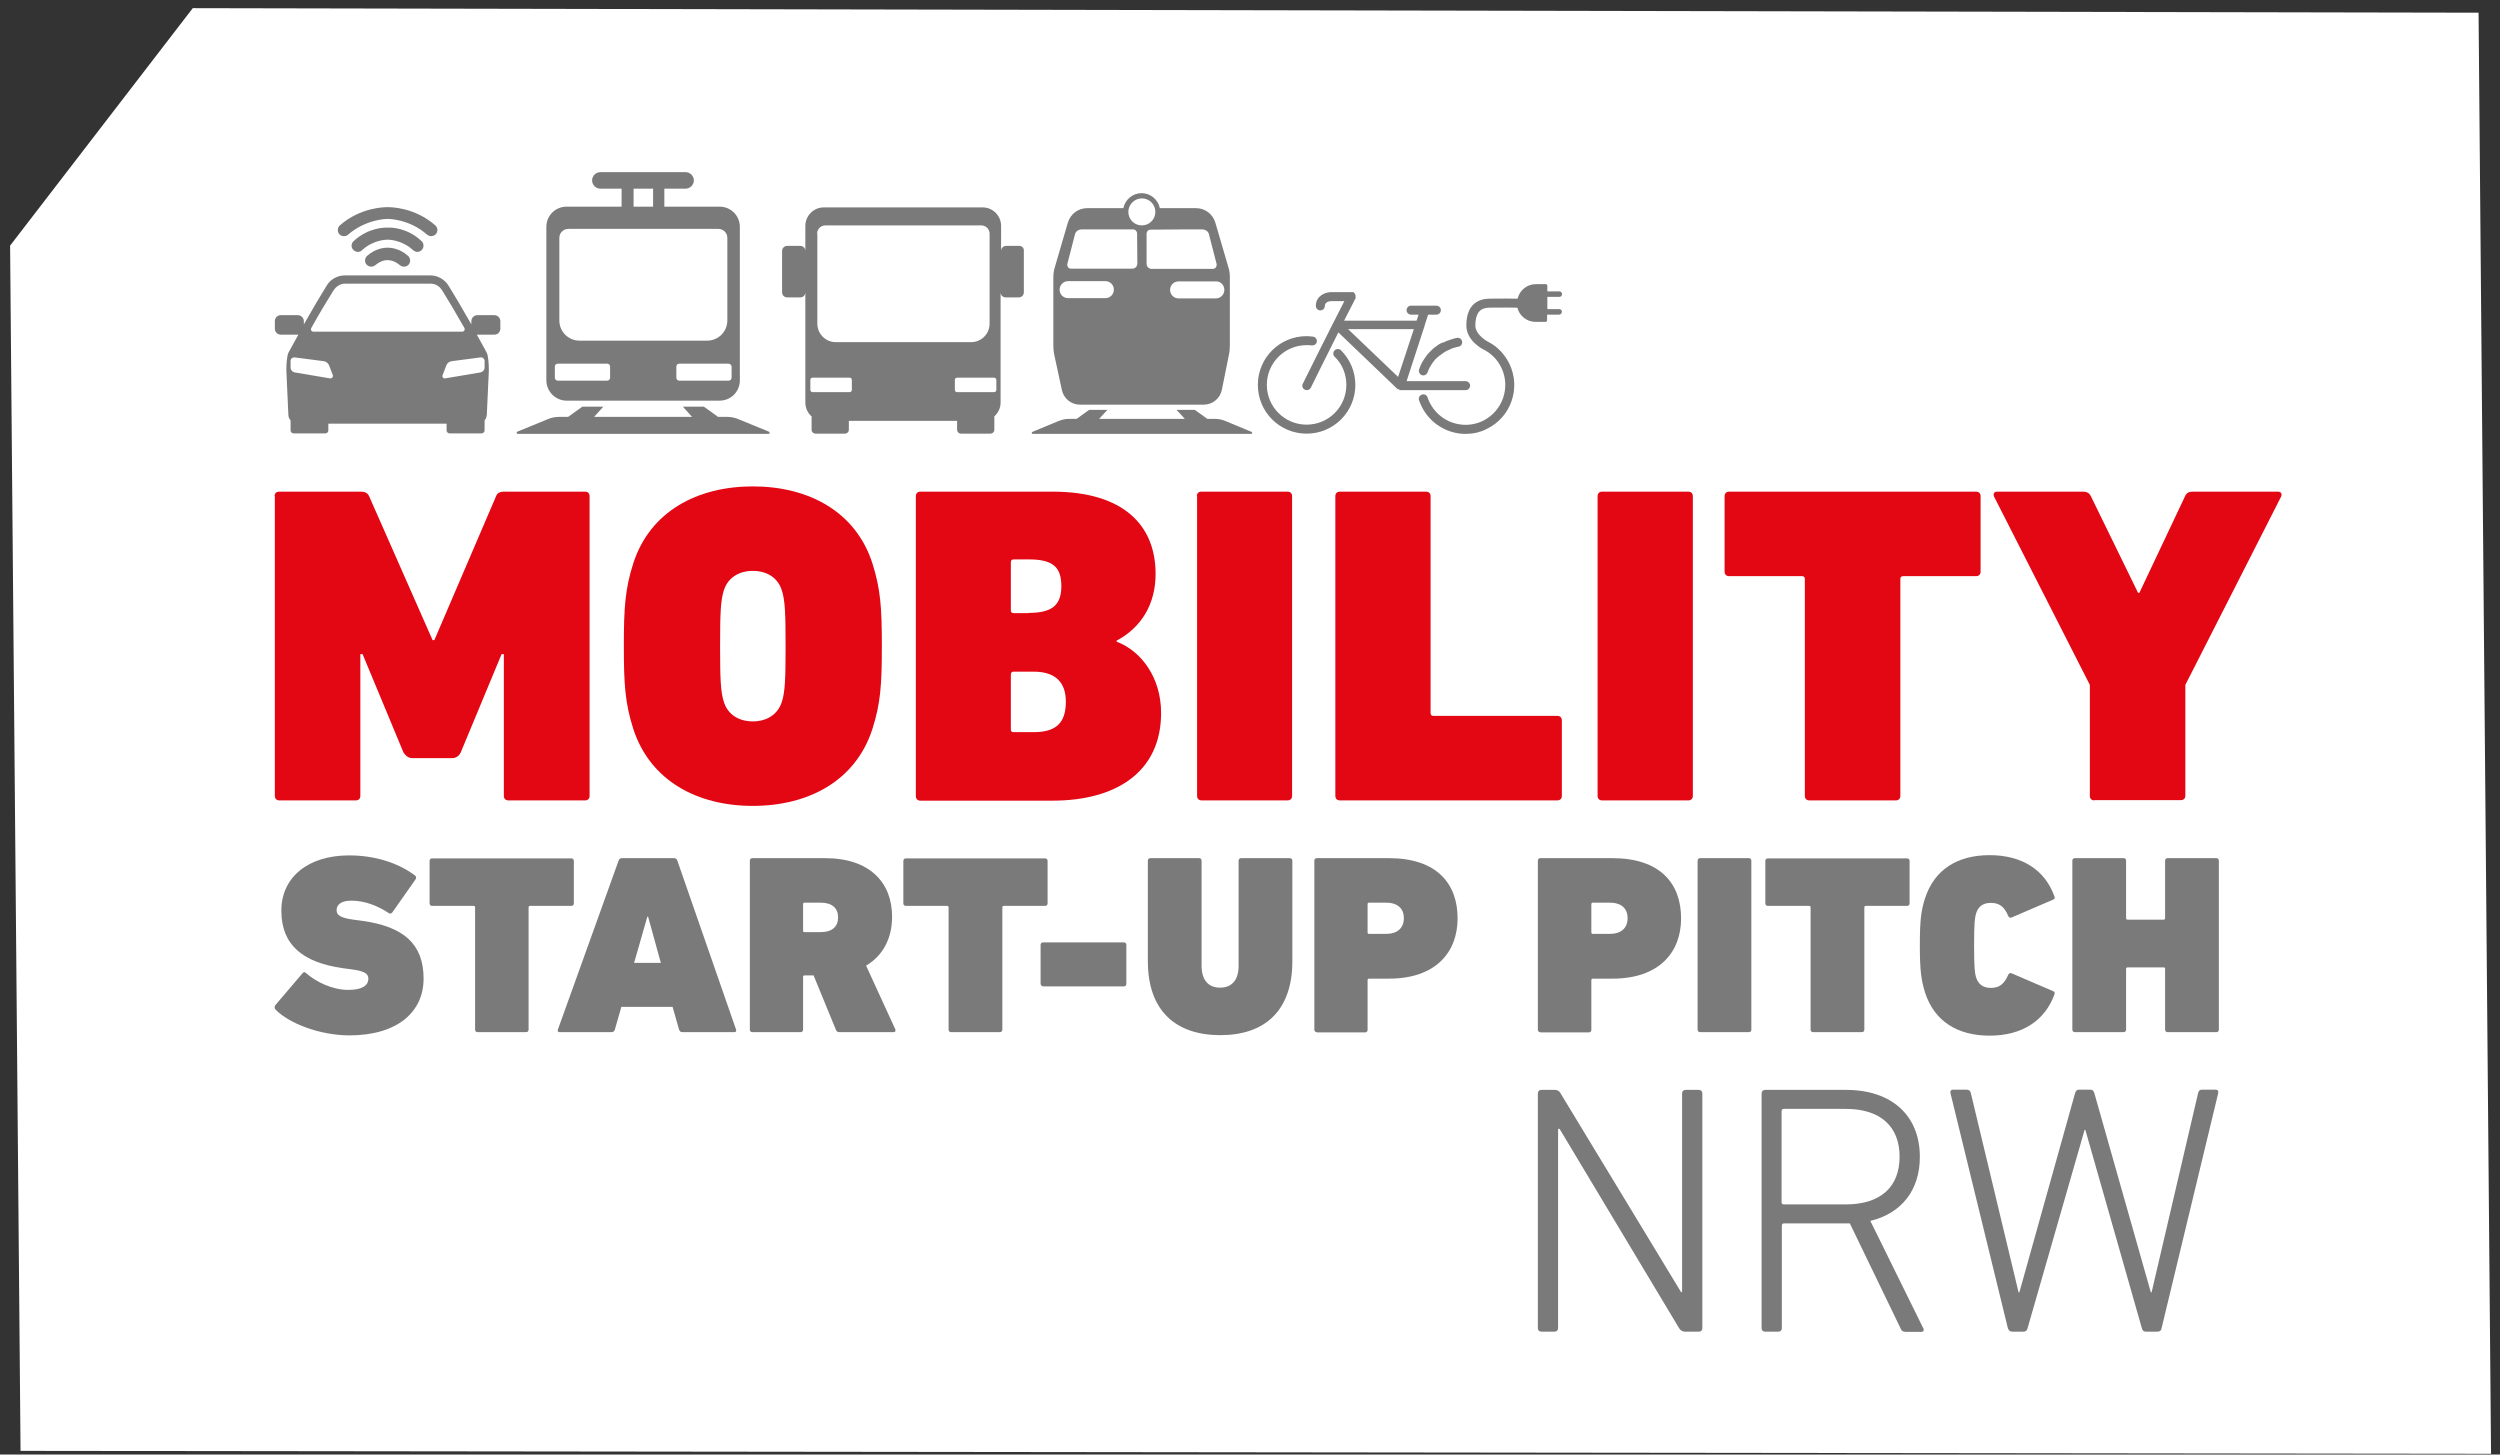
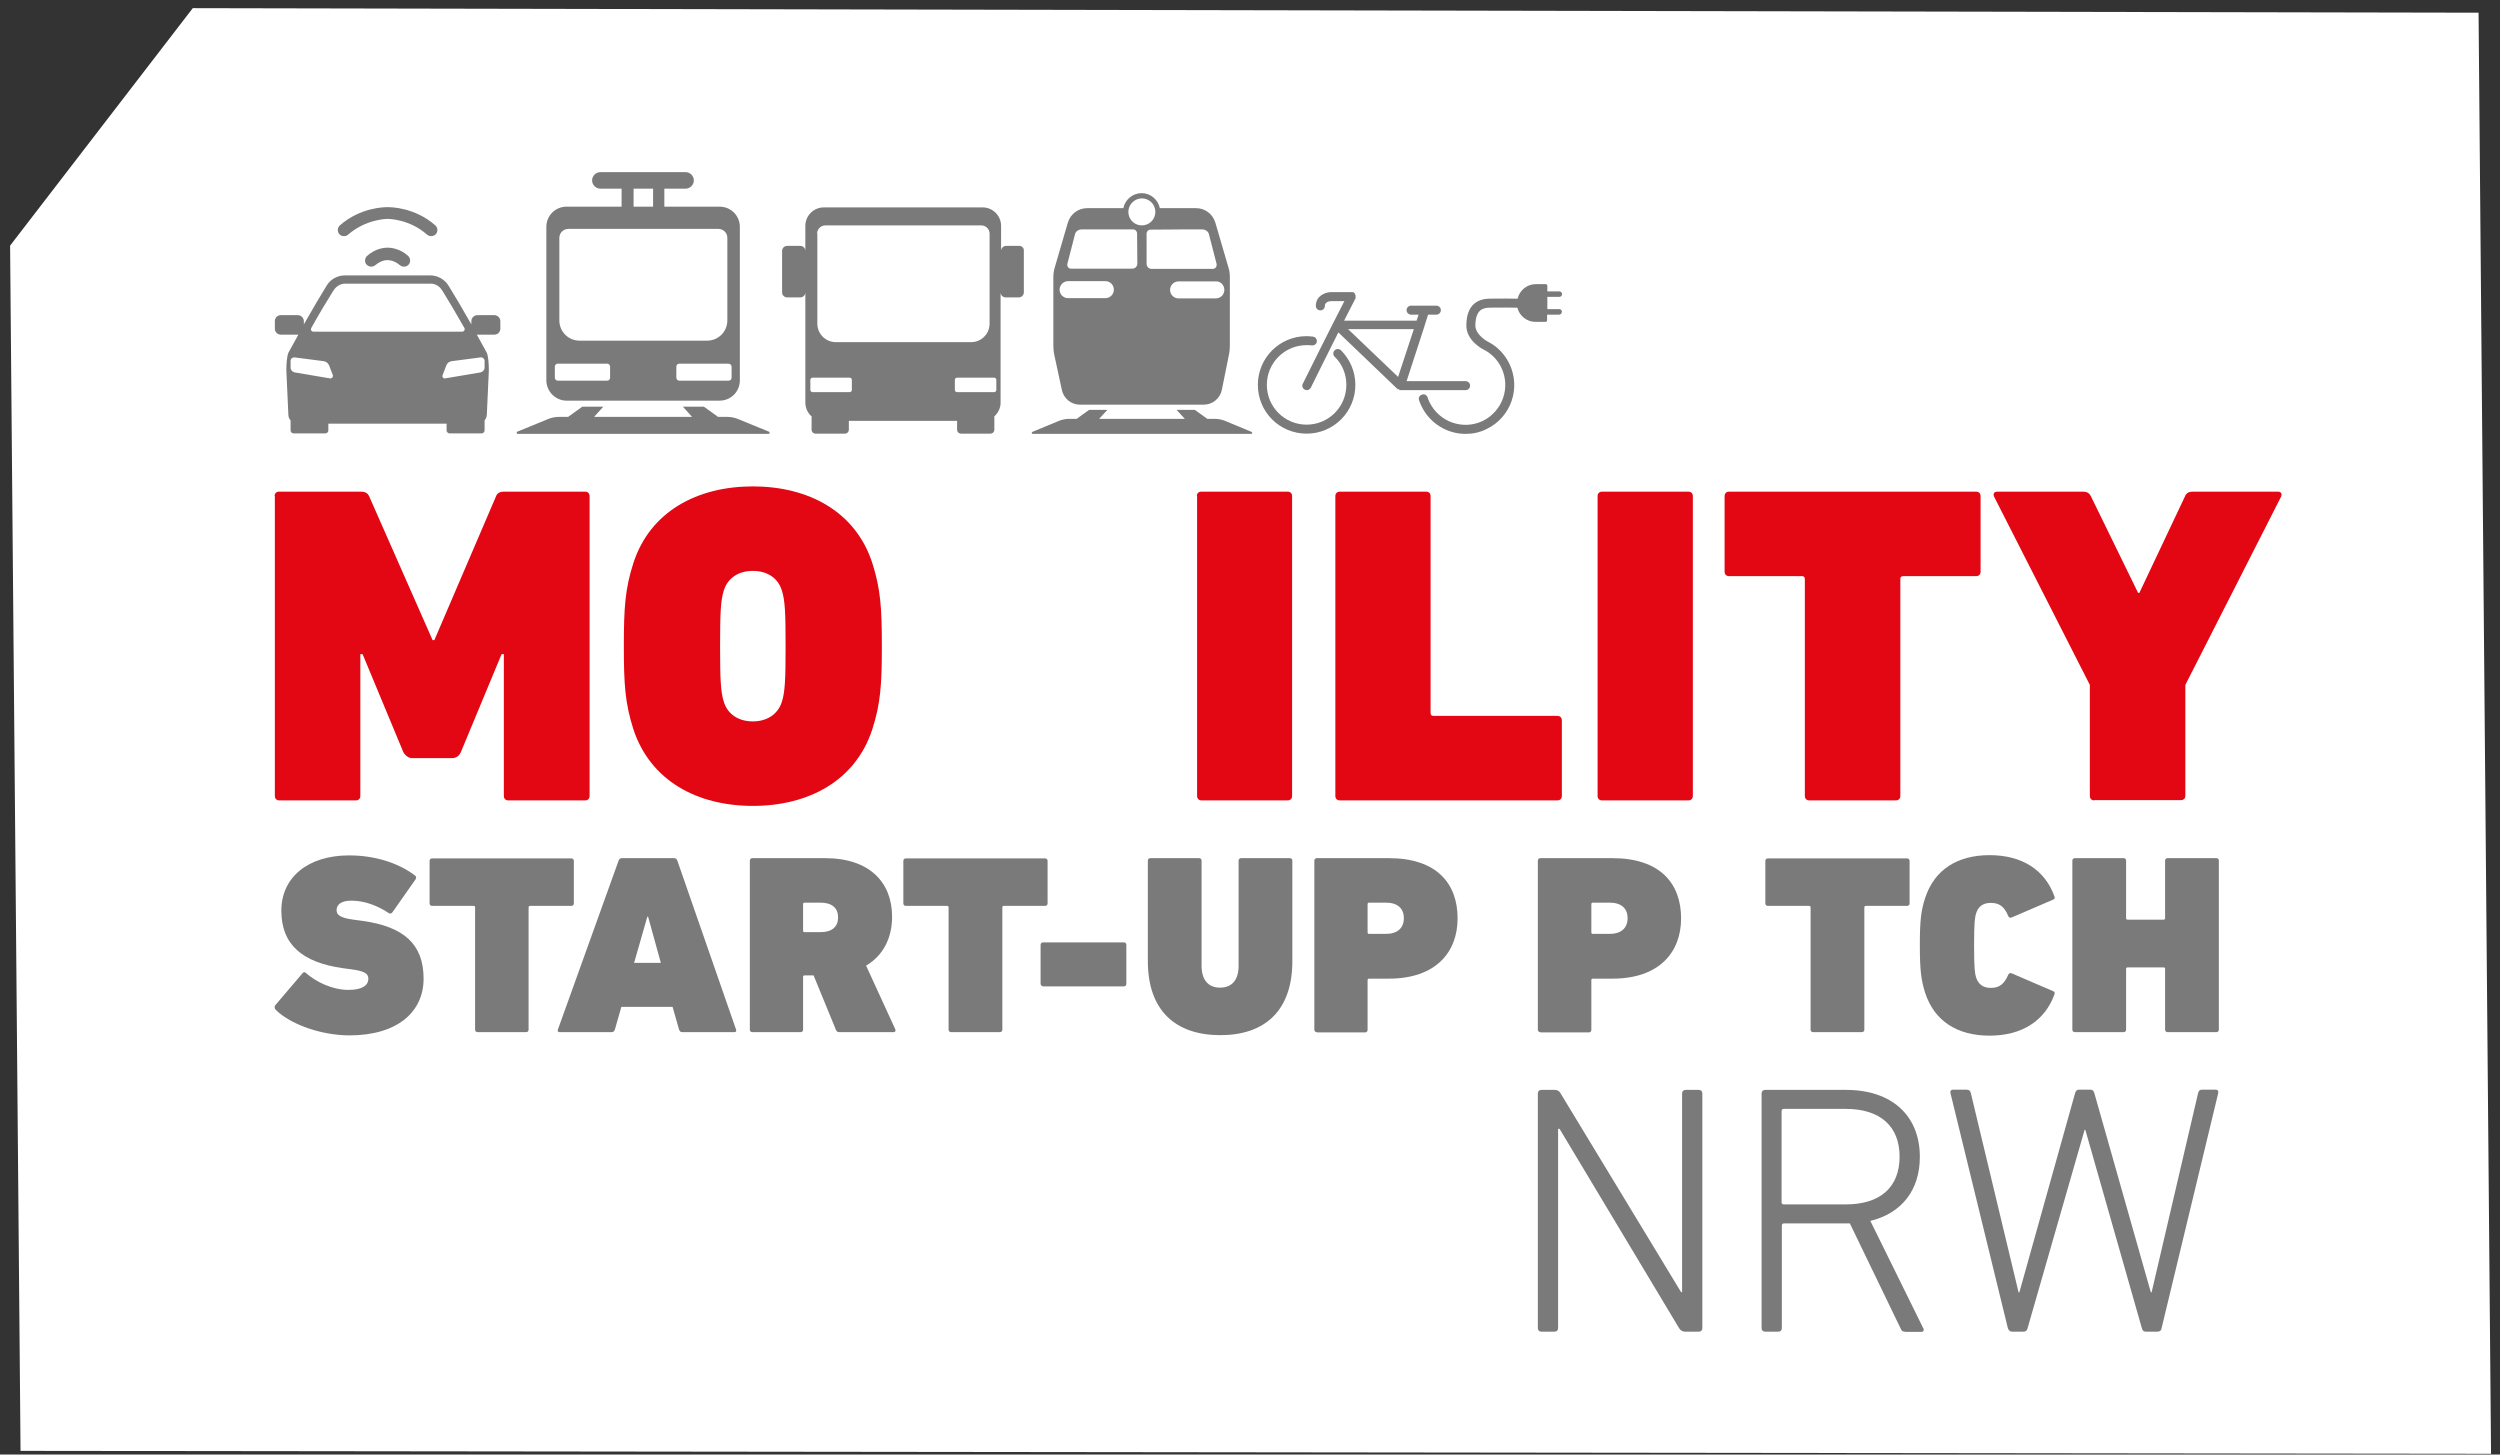
<svg xmlns="http://www.w3.org/2000/svg" width="165px" height="96px" viewBox="0 0 165 96" version="1.1">
  <rect x="0" y="0" width="165" height="96" fill="#333333" stroke="none" />
  <title>Group 13</title>
  <desc>Created with Sketch.</desc>
  <g id="Page-1" stroke="none" stroke-width="1" fill="none" fill-rule="evenodd">
    <g id="KCD-Startseite_V3_Bewerbungsformular" transform="translate(-613, -199)">
      <g id="Group-13" transform="translate(602.954, 180.984)">
        <g id="Group-2" transform="translate(92.5, 66.5) rotate(6) translate(-92.5, -66.5) translate(6, 9)" fill="#FFFFFF">
          <polygon id="Rectangle" transform="translate(86.497, 57.313) rotate(-6.5) translate(-86.497, -57.313) " points="17.169 8.947 168.023 10.563 168.016 105.679 4.971 104.063 4.976 24.513" />
        </g>
        <g id="001_19_300_Mobility_Start-Up-Pitch_NRW_Logo_rgb" transform="translate(28.136, 29.229)" fill-rule="nonzero">
          <g id="Group" transform="translate(0, 45.21)" fill="#7A7A7A">
            <g id="Path">
              <path d="M0.099,10.214 C0.033,10.148 2.08166817e-17,10.016 0.083,9.917 L1.881,7.805 C1.947,7.722 2.03,7.722 2.096,7.788 C2.739,8.366 3.828,8.91 4.901,8.91 C5.792,8.91 6.221,8.63 6.221,8.168 C6.221,7.871 6.023,7.673 5.132,7.557 L4.521,7.475 C1.881,7.095 0.479,5.94 0.479,3.68 C0.479,1.502 2.211,0.033 4.95,0.033 C6.65,0.033 8.201,0.528 9.29,1.353 C9.389,1.419 9.405,1.518 9.323,1.634 L7.805,3.795 C7.739,3.878 7.656,3.894 7.574,3.845 C6.831,3.35 5.973,3.02 5.099,3.02 C4.422,3.02 4.125,3.284 4.125,3.647 C4.125,3.977 4.389,4.158 5.231,4.274 L5.841,4.356 C8.564,4.736 9.867,5.891 9.867,8.168 C9.867,10.346 8.168,11.913 4.95,11.913 C2.954,11.897 0.974,11.105 0.099,10.214 Z" />
              <path d="M13.431,11.699 C13.332,11.699 13.266,11.633 13.266,11.534 L13.266,3.465 C13.266,3.399 13.233,3.366 13.167,3.366 L10.428,3.366 C10.329,3.366 10.263,3.3 10.263,3.201 L10.263,0.396 C10.263,0.297 10.329,0.231 10.428,0.231 L19.619,0.231 C19.718,0.231 19.784,0.297 19.784,0.396 L19.784,3.201 C19.784,3.3 19.718,3.366 19.619,3.366 L16.896,3.366 C16.83,3.366 16.797,3.399 16.797,3.465 L16.797,11.534 C16.797,11.633 16.731,11.699 16.632,11.699 L13.431,11.699 Z" />
            </g>
            <g transform="translate(18.645, 0.165)" id="Shape">
              <path d="M4.092,0.215 C4.125,0.116 4.191,0.05 4.307,0.05 L7.755,0.05 C7.871,0.05 7.937,0.116 7.97,0.215 L11.847,11.369 C11.88,11.468 11.831,11.534 11.732,11.534 L8.3,11.534 C8.184,11.534 8.118,11.468 8.085,11.369 L7.656,9.867 L4.274,9.867 L3.845,11.369 C3.812,11.468 3.746,11.534 3.63,11.534 L0.198,11.534 C0.099,11.534 0.05,11.468 0.083,11.369 L4.092,0.215 Z M6.881,6.963 L6.039,3.911 L5.99,3.911 L5.115,6.963 L6.881,6.963 Z" />
              <path d="M18.678,11.534 C18.53,11.534 18.48,11.484 18.431,11.369 L16.962,7.788 L16.368,7.788 C16.302,7.788 16.269,7.821 16.269,7.887 L16.269,11.369 C16.269,11.468 16.203,11.534 16.104,11.534 L12.92,11.534 C12.821,11.534 12.755,11.468 12.755,11.369 L12.755,0.215 C12.755,0.116 12.821,0.05 12.92,0.05 L17.721,0.05 C20.675,0.05 22.143,1.667 22.143,3.911 C22.143,5.313 21.566,6.468 20.427,7.145 L22.358,11.352 C22.391,11.435 22.358,11.534 22.242,11.534 L18.678,11.534 L18.678,11.534 Z M18.579,3.96 C18.579,3.35 18.183,2.987 17.424,2.987 L16.368,2.987 C16.302,2.987 16.269,3.02 16.269,3.086 L16.269,4.835 C16.269,4.901 16.302,4.934 16.368,4.934 L17.424,4.934 C18.183,4.934 18.579,4.571 18.579,3.96 Z" />
            </g>
            <g transform="translate(41.415, 0.165)" id="Path">
              <path d="M3.267,11.534 C3.168,11.534 3.102,11.468 3.102,11.369 L3.102,3.3 C3.102,3.234 3.069,3.201 3.003,3.201 L0.281,3.201 C0.182,3.201 0.116,3.135 0.116,3.036 L0.116,0.231 C0.116,0.132 0.182,0.066 0.281,0.066 L9.471,0.066 C9.57,0.066 9.636,0.132 9.636,0.231 L9.636,3.036 C9.636,3.135 9.57,3.201 9.471,3.201 L6.749,3.201 C6.683,3.201 6.65,3.234 6.65,3.3 L6.65,11.369 C6.65,11.468 6.584,11.534 6.485,11.534 L3.267,11.534 Z" />
              <path d="M9.174,8.333 L9.174,5.775 C9.174,5.676 9.24,5.61 9.339,5.61 L14.669,5.61 C14.768,5.61 14.834,5.676 14.834,5.775 L14.834,8.349 C14.834,8.448 14.768,8.514 14.669,8.514 L9.339,8.514 C9.24,8.498 9.174,8.432 9.174,8.333 Z" />
            </g>
            <g transform="translate(57.585, 0.165)">
              <path d="M0.083,6.848 L0.083,0.215 C0.083,0.116 0.149,0.05 0.248,0.05 L3.465,0.05 C3.564,0.05 3.63,0.116 3.63,0.215 L3.63,7.161 C3.63,8.052 4.043,8.597 4.851,8.597 C5.66,8.597 6.072,8.052 6.072,7.161 L6.072,0.215 C6.072,0.116 6.138,0.05 6.237,0.05 L9.455,0.05 C9.554,0.05 9.62,0.116 9.62,0.215 L9.62,6.848 C9.62,10.148 7.772,11.732 4.868,11.732 C1.947,11.732 0.083,10.148 0.083,6.848 Z" id="Path" />
              <path d="M11.237,11.534 C11.138,11.534 11.072,11.468 11.072,11.369 L11.072,0.215 C11.072,0.116 11.138,0.05 11.237,0.05 L15.989,0.05 C19.14,0.05 20.526,1.716 20.526,4.026 C20.526,6.254 19.091,8.003 15.989,8.003 L14.685,8.003 C14.619,8.003 14.586,8.036 14.586,8.102 L14.586,11.385 C14.586,11.484 14.52,11.55 14.421,11.55 L11.237,11.55 L11.237,11.534 Z M16.979,4.01 C16.979,3.366 16.566,2.987 15.791,2.987 L14.685,2.987 C14.619,2.987 14.586,3.02 14.586,3.086 L14.586,4.95 C14.586,5.016 14.619,5.049 14.685,5.049 L15.791,5.049 C16.566,5.049 16.979,4.653 16.979,4.01 Z" id="Shape" />
            </g>
            <path d="M83.573,11.699 C83.474,11.699 83.408,11.633 83.408,11.534 L83.408,0.38 C83.408,0.281 83.474,0.215 83.573,0.215 L88.325,0.215 C91.476,0.215 92.862,1.881 92.862,4.191 C92.862,6.419 91.427,8.168 88.325,8.168 L87.038,8.168 C86.972,8.168 86.939,8.201 86.939,8.267 L86.939,11.55 C86.939,11.649 86.873,11.715 86.774,11.715 L83.573,11.715 L83.573,11.699 Z M89.331,4.175 C89.331,3.531 88.919,3.152 88.143,3.152 L87.038,3.152 C86.972,3.152 86.939,3.185 86.939,3.251 L86.939,5.115 C86.939,5.181 86.972,5.214 87.038,5.214 L88.143,5.214 C88.919,5.214 89.331,4.818 89.331,4.175 Z" id="Shape" />
-             <path d="M93.951,0.38 C93.951,0.281 94.017,0.215 94.116,0.215 L97.334,0.215 C97.433,0.215 97.499,0.281 97.499,0.38 L97.499,11.534 C97.499,11.633 97.433,11.699 97.334,11.699 L94.116,11.699 C94.017,11.699 93.951,11.633 93.951,11.534 L93.951,0.38 Z" id="Path" />
            <path d="M101.574,11.699 C101.475,11.699 101.409,11.633 101.409,11.534 L101.409,3.465 C101.409,3.399 101.376,3.366 101.31,3.366 L98.588,3.366 C98.489,3.366 98.423,3.3 98.423,3.201 L98.423,0.396 C98.423,0.297 98.489,0.231 98.588,0.231 L107.778,0.231 C107.877,0.231 107.943,0.297 107.943,0.396 L107.943,3.201 C107.943,3.3 107.877,3.366 107.778,3.366 L105.056,3.366 C104.99,3.366 104.957,3.399 104.957,3.465 L104.957,11.534 C104.957,11.633 104.891,11.699 104.792,11.699 L101.574,11.699 Z" id="Path" />
            <path d="M108.62,5.957 C108.62,4.323 108.702,3.663 108.966,2.855 C109.577,0.974 111.095,0.017 113.223,0.017 C115.368,0.017 116.87,0.99 117.497,2.723 C117.546,2.838 117.53,2.904 117.414,2.954 L114.692,4.125 C114.576,4.175 114.494,4.142 114.444,4.01 C114.197,3.432 113.883,3.168 113.306,3.168 C112.811,3.168 112.481,3.383 112.332,3.861 C112.25,4.125 112.2,4.439 112.2,5.973 C112.2,7.508 112.25,7.821 112.332,8.085 C112.481,8.564 112.827,8.778 113.306,8.778 C113.883,8.778 114.18,8.514 114.444,7.937 C114.494,7.805 114.576,7.772 114.692,7.821 L117.414,8.993 C117.53,9.042 117.546,9.108 117.497,9.224 C116.87,10.94 115.368,11.93 113.223,11.93 C111.095,11.93 109.577,10.973 108.966,9.092 C108.702,8.25 108.62,7.59 108.62,5.957 Z" id="Path" />
            <path d="M118.685,0.38 C118.685,0.281 118.751,0.215 118.85,0.215 L122.067,0.215 C122.166,0.215 122.232,0.281 122.232,0.38 L122.232,4.175 C122.232,4.241 122.265,4.274 122.331,4.274 L124.707,4.274 C124.773,4.274 124.806,4.241 124.806,4.175 L124.806,0.38 C124.806,0.281 124.872,0.215 124.971,0.215 L128.189,0.215 C128.288,0.215 128.354,0.281 128.354,0.38 L128.354,11.534 C128.354,11.633 128.288,11.699 128.189,11.699 L124.971,11.699 C124.872,11.699 124.806,11.633 124.806,11.534 L124.806,7.524 C124.806,7.458 124.773,7.425 124.707,7.425 L122.331,7.425 C122.265,7.425 122.232,7.458 122.232,7.524 L122.232,11.534 C122.232,11.633 122.166,11.699 122.067,11.699 L118.85,11.699 C118.751,11.699 118.685,11.633 118.685,11.534 L118.685,0.38 Z" id="Path" />
          </g>
          <g id="Group" transform="translate(83.325, 60.555)" fill="#7A7A7A">
            <path d="M0.083,0.396 C0.083,0.248 0.182,0.165 0.314,0.165 L1.188,0.165 C1.353,0.165 1.485,0.215 1.584,0.396 L9.537,13.514 L9.603,13.514 L9.603,0.396 C9.603,0.248 9.702,0.165 9.834,0.165 L10.709,0.165 C10.857,0.165 10.94,0.264 10.94,0.396 L10.94,15.89 C10.94,16.038 10.841,16.121 10.709,16.121 L9.801,16.121 C9.653,16.121 9.521,16.071 9.405,15.89 L1.518,2.739 L1.419,2.739 L1.419,15.89 C1.419,16.038 1.32,16.121 1.188,16.121 L0.314,16.121 C0.165,16.121 0.083,16.022 0.083,15.89 L0.083,0.396 Z" id="Path" />
            <path d="M24.305,16.121 C24.156,16.121 24.09,16.071 24.024,15.906 L20.675,8.976 L20.444,8.976 L16.335,8.976 C16.236,8.976 16.187,9.026 16.187,9.125 L16.187,15.89 C16.187,16.038 16.088,16.121 15.956,16.121 L15.081,16.121 C14.933,16.121 14.85,16.022 14.85,15.89 L14.85,0.396 C14.85,0.248 14.949,0.165 15.081,0.165 L20.427,0.165 C23.43,0.165 25.295,1.848 25.295,4.587 C25.295,6.798 24.074,8.316 22.028,8.811 L25.509,15.873 C25.608,16.022 25.526,16.137 25.394,16.137 L24.305,16.137 L24.305,16.121 Z M23.958,4.571 C23.958,2.574 22.688,1.419 20.411,1.419 L16.319,1.419 C16.22,1.419 16.17,1.469 16.17,1.568 L16.17,7.574 C16.17,7.673 16.22,7.722 16.319,7.722 L20.411,7.722 C22.688,7.722 23.958,6.584 23.958,4.571 Z" id="Shape" />
            <path d="M40.211,16.121 C40.062,16.121 39.996,16.055 39.947,15.89 L36.218,2.805 L36.168,2.805 L32.406,15.89 C32.357,16.055 32.291,16.121 32.142,16.121 L31.383,16.121 C31.235,16.121 31.152,16.022 31.103,15.89 L27.324,0.413 C27.275,0.248 27.341,0.149 27.506,0.149 L28.347,0.149 C28.529,0.149 28.628,0.215 28.661,0.38 L31.812,13.53 L31.862,13.53 L35.541,0.38 C35.591,0.215 35.657,0.149 35.822,0.149 L36.531,0.149 C36.696,0.149 36.762,0.215 36.812,0.38 L40.541,13.53 L40.59,13.53 L43.659,0.38 C43.709,0.198 43.775,0.149 43.956,0.149 L44.798,0.149 C44.963,0.149 45.029,0.248 44.979,0.413 L41.25,15.89 C41.234,16.038 41.135,16.121 40.986,16.121 L40.211,16.121 Z" id="Path" />
          </g>
          <g id="Group" transform="translate(0, 20.79)" fill="#E30613">
            <g>
              <path d="M0.033,0.743 C0.033,0.561 0.149,0.446 0.33,0.446 L5.759,0.446 C5.94,0.446 6.171,0.512 6.27,0.743 L10.461,10.247 L10.577,10.247 L14.652,0.743 C14.735,0.495 14.982,0.446 15.164,0.446 L20.526,0.446 C20.708,0.446 20.823,0.561 20.823,0.743 L20.823,20.526 C20.823,20.708 20.708,20.823 20.526,20.823 L15.461,20.823 C15.279,20.823 15.164,20.708 15.164,20.526 L15.164,11.171 L15.015,11.171 L12.326,17.639 C12.177,17.969 11.913,18.035 11.748,18.035 L9.108,18.035 C8.96,18.035 8.712,17.952 8.531,17.639 L5.841,11.171 L5.693,11.171 L5.693,20.526 C5.693,20.708 5.577,20.823 5.396,20.823 L0.347,20.823 C0.165,20.823 0.05,20.708 0.05,20.526 L0.05,0.743 L0.033,0.743 Z" id="Path" />
              <path d="M23.711,16.121 C23.166,14.405 23.084,13.184 23.084,10.643 C23.084,8.102 23.166,6.864 23.711,5.165 C24.816,1.749 27.935,0.099 31.598,0.099 C35.261,0.099 38.379,1.749 39.485,5.165 C40.029,6.881 40.112,8.102 40.112,10.643 C40.112,13.184 40.029,14.421 39.485,16.121 C38.379,19.536 35.261,21.186 31.598,21.186 C27.935,21.186 24.833,19.536 23.711,16.121 Z M33.512,14.322 C33.726,13.662 33.759,12.788 33.759,10.643 C33.759,8.498 33.726,7.623 33.512,6.963 C33.248,6.122 32.522,5.676 31.598,5.676 C30.674,5.676 29.948,6.122 29.684,6.963 C29.469,7.623 29.436,8.498 29.436,10.643 C29.436,12.788 29.469,13.662 29.684,14.322 C29.948,15.164 30.674,15.609 31.598,15.609 C32.522,15.609 33.248,15.147 33.512,14.322 Z" id="Shape" />
-               <path d="M42.356,0.743 C42.356,0.561 42.471,0.446 42.653,0.446 L51.381,0.446 C56.051,0.446 58.179,2.657 58.179,5.874 C58.179,7.854 57.255,9.405 55.605,10.28 L55.605,10.346 C57.255,10.973 58.542,12.738 58.542,15.048 C58.542,18.975 55.539,20.84 51.381,20.84 L42.653,20.84 C42.471,20.84 42.356,20.724 42.356,20.543 L42.356,0.743 Z M49.797,8.448 C51.266,8.448 51.959,8.003 51.959,6.683 C51.959,5.363 51.332,4.917 49.797,4.917 L48.807,4.917 C48.692,4.917 48.626,4.983 48.626,5.099 L48.626,8.283 C48.626,8.399 48.692,8.465 48.807,8.465 L49.797,8.465 L49.797,8.448 Z M48.807,16.319 L50.127,16.319 C51.596,16.319 52.256,15.725 52.256,14.306 C52.256,13.052 51.596,12.326 50.127,12.326 L48.807,12.326 C48.692,12.326 48.626,12.392 48.626,12.507 L48.626,16.137 C48.626,16.269 48.675,16.319 48.807,16.319 Z" id="Shape" />
              <path d="M60.902,0.743 C60.902,0.561 61.017,0.446 61.199,0.446 L66.891,0.446 C67.073,0.446 67.188,0.561 67.188,0.743 L67.188,20.526 C67.188,20.708 67.073,20.823 66.891,20.823 L61.215,20.823 C61.034,20.823 60.918,20.708 60.918,20.526 L60.918,0.743 L60.902,0.743 Z" id="Path" />
            </g>
            <g transform="translate(69.96, 0.33)" id="Path">
              <path d="M0.083,0.413 C0.083,0.231 0.198,0.116 0.38,0.116 L6.072,0.116 C6.254,0.116 6.369,0.231 6.369,0.413 L6.369,14.735 C6.369,14.85 6.435,14.916 6.551,14.916 L14.735,14.916 C14.916,14.916 15.032,15.032 15.032,15.213 L15.032,20.196 C15.032,20.378 14.916,20.493 14.735,20.493 L0.38,20.493 C0.198,20.493 0.083,20.378 0.083,20.196 L0.083,0.413 L0.083,0.413 Z" />
              <path d="M17.391,0.413 C17.391,0.231 17.507,0.116 17.688,0.116 L23.381,0.116 C23.562,0.116 23.678,0.231 23.678,0.413 L23.678,20.196 C23.678,20.378 23.562,20.493 23.381,20.493 L17.688,20.493 C17.507,20.493 17.391,20.378 17.391,20.196 L17.391,0.413 Z" />
              <path d="M31.367,20.493 C31.185,20.493 31.07,20.378 31.07,20.196 L31.07,5.874 C31.07,5.759 31.004,5.693 30.888,5.693 L26.07,5.693 C25.889,5.693 25.773,5.577 25.773,5.396 L25.773,0.413 C25.773,0.231 25.889,0.116 26.07,0.116 L42.372,0.116 C42.554,0.116 42.669,0.231 42.669,0.413 L42.669,5.396 C42.669,5.577 42.554,5.693 42.372,5.693 L37.554,5.693 C37.439,5.693 37.373,5.759 37.373,5.874 L37.373,20.196 C37.373,20.378 37.257,20.493 37.076,20.493 L31.367,20.493 Z" />
              <path d="M50.177,20.493 C49.995,20.493 49.88,20.378 49.88,20.196 L49.88,12.87 L43.56,0.446 C43.478,0.264 43.56,0.116 43.775,0.116 L49.434,0.116 C49.682,0.116 49.83,0.198 49.946,0.413 L53.064,6.798 L53.147,6.798 L56.166,0.413 C56.249,0.198 56.43,0.116 56.678,0.116 L62.288,0.116 C62.502,0.116 62.585,0.264 62.502,0.446 L56.183,12.87 L56.183,20.18 C56.183,20.361 56.067,20.477 55.886,20.477 L50.177,20.477 L50.177,20.493 Z" />
            </g>
          </g>
          <g id="Group" fill="#7A7A7A">
            <path d="M51.992,14.52 C52.107,15.081 52.602,15.494 53.18,15.494 L61.364,15.494 C61.941,15.494 62.436,15.081 62.552,14.52 L63.014,12.227 C63.063,12.012 63.08,11.798 63.08,11.567 L63.08,7.062 C63.08,6.848 63.047,6.617 62.981,6.419 L62.123,3.482 C61.958,2.921 61.446,2.525 60.852,2.525 L58.46,2.525 C58.344,1.964 57.849,1.535 57.255,1.535 C56.661,1.535 56.166,1.964 56.051,2.525 L53.658,2.525 C53.064,2.525 52.553,2.921 52.388,3.482 L51.53,6.419 C51.464,6.633 51.431,6.848 51.431,7.062 L51.431,11.567 C51.431,11.781 51.447,12.012 51.497,12.227 L51.992,14.52 L51.992,14.52 Z M62.717,7.92 C62.717,8.234 62.469,8.481 62.156,8.481 L59.697,8.481 C59.384,8.481 59.136,8.234 59.136,7.92 C59.136,7.607 59.384,7.359 59.697,7.359 L62.156,7.359 C62.469,7.343 62.717,7.607 62.717,7.92 L62.717,7.92 Z M61.248,3.927 C61.446,3.927 61.644,4.043 61.694,4.224 L62.205,6.204 C62.238,6.369 62.123,6.534 61.958,6.534 L57.915,6.534 C57.734,6.534 57.585,6.386 57.585,6.204 L57.585,4.208 C57.585,4.076 57.684,3.944 57.833,3.944 C58.79,3.927 61.248,3.927 61.248,3.927 L61.248,3.927 Z M57.272,1.881 C57.767,1.881 58.163,2.277 58.163,2.772 C58.163,3.267 57.767,3.663 57.272,3.663 C56.777,3.663 56.381,3.267 56.381,2.772 C56.381,2.277 56.793,1.881 57.272,1.881 L57.272,1.881 Z M52.355,6.204 L52.866,4.224 C52.916,4.043 53.114,3.927 53.312,3.927 C53.312,3.927 55.754,3.927 56.711,3.927 C56.843,3.927 56.958,4.059 56.958,4.191 L56.975,6.188 C56.975,6.369 56.826,6.518 56.645,6.518 L52.619,6.518 C52.437,6.534 52.322,6.369 52.355,6.204 L52.355,6.204 Z M52.404,7.343 L54.863,7.343 C55.176,7.343 55.424,7.59 55.424,7.904 C55.424,8.217 55.176,8.465 54.863,8.465 L52.404,8.465 C52.091,8.465 51.843,8.217 51.843,7.904 C51.843,7.607 52.091,7.343 52.404,7.343 L52.404,7.343 Z M64.515,17.292 L62.766,16.566 C62.568,16.484 62.354,16.434 62.123,16.434 L61.595,16.434 L60.77,15.84 L59.565,15.84 L60.11,16.434 L54.45,16.434 L54.995,15.84 L53.79,15.84 L52.965,16.434 L52.437,16.434 C52.223,16.434 52.008,16.484 51.794,16.566 L50.045,17.292 C49.979,17.325 49.995,17.424 50.078,17.424 L64.499,17.424 C64.565,17.424 64.581,17.325 64.515,17.292 L64.515,17.292 Z" id="Shape" />
            <path d="M49.187,5.016 L48.312,5.016 C48.131,5.016 47.982,5.165 47.982,5.346 L47.982,3.696 C47.982,3.02 47.438,2.475 46.761,2.475 L36.284,2.475 C35.607,2.475 35.063,3.02 35.063,3.696 L35.063,5.346 C35.063,5.165 34.914,5.016 34.733,5.016 L33.858,5.016 C33.677,5.016 33.528,5.165 33.528,5.346 L33.528,8.085 C33.528,8.267 33.677,8.415 33.858,8.415 L34.733,8.415 C34.914,8.415 35.063,8.267 35.063,8.085 L35.063,15.362 C35.063,15.725 35.228,16.055 35.475,16.269 L35.475,17.144 C35.475,17.292 35.591,17.408 35.739,17.408 L37.67,17.408 C37.818,17.408 37.934,17.292 37.934,17.144 L37.934,16.566 L45.078,16.566 L45.078,17.144 C45.078,17.292 45.194,17.408 45.342,17.408 L47.273,17.408 C47.421,17.408 47.537,17.292 47.537,17.144 L47.537,16.269 C47.784,16.038 47.949,15.725 47.949,15.362 L47.949,8.085 C47.949,8.267 48.098,8.415 48.279,8.415 L49.154,8.415 C49.335,8.415 49.484,8.267 49.484,8.085 L49.484,5.346 C49.5,5.165 49.368,5.016 49.187,5.016 L49.187,5.016 Z M35.838,4.208 C35.838,3.911 36.086,3.663 36.383,3.663 L46.679,3.663 C46.976,3.663 47.223,3.911 47.223,4.208 L47.223,10.148 C47.223,10.824 46.679,11.369 46.002,11.369 L37.076,11.369 C36.399,11.369 35.855,10.824 35.855,10.148 L35.855,4.208 L35.838,4.208 Z M38.132,14.52 C38.132,14.603 38.066,14.669 37.983,14.669 L35.541,14.669 C35.459,14.669 35.393,14.603 35.393,14.52 L35.393,13.86 C35.393,13.778 35.459,13.712 35.541,13.712 L37.983,13.712 C38.066,13.712 38.132,13.778 38.132,13.86 L38.132,14.52 L38.132,14.52 Z M47.669,14.52 C47.669,14.603 47.603,14.669 47.52,14.669 L45.078,14.669 C44.996,14.669 44.93,14.603 44.93,14.52 L44.93,13.86 C44.93,13.778 44.996,13.712 45.078,13.712 L47.52,13.712 C47.603,13.712 47.669,13.778 47.669,13.86 L47.669,14.52 L47.669,14.52 Z" id="Shape" />
            <path d="M32.654,17.276 L30.641,16.451 C30.41,16.352 30.162,16.302 29.915,16.302 L29.304,16.302 L28.364,15.626 L26.978,15.626 L27.588,16.302 L21.12,16.302 L21.731,15.626 L20.345,15.626 L19.404,16.302 L18.794,16.302 C18.546,16.302 18.299,16.352 18.068,16.451 L16.055,17.276 C15.972,17.309 16.005,17.424 16.088,17.424 L32.621,17.424 C32.72,17.424 32.736,17.309 32.654,17.276 L32.654,17.276 Z M19.305,15.23 L29.403,15.23 C30.146,15.23 30.74,14.636 30.74,13.893 L30.74,3.762 C30.74,3.02 30.146,2.426 29.403,2.426 L25.757,2.426 L25.757,1.238 L27.159,1.238 C27.456,1.238 27.704,0.99 27.704,0.693 C27.704,0.396 27.456,0.149 27.159,0.149 L21.533,0.149 C21.236,0.149 20.988,0.396 20.988,0.693 C20.988,0.99 21.236,1.238 21.533,1.238 L22.935,1.238 L22.935,2.426 L19.305,2.426 C18.563,2.426 17.969,3.02 17.969,3.762 L17.969,13.91 C17.985,14.636 18.579,15.23 19.305,15.23 L19.305,15.23 Z M30.195,12.986 L30.195,13.712 C30.195,13.827 30.113,13.91 29.997,13.91 L26.747,13.91 C26.631,13.91 26.549,13.827 26.549,13.712 L26.549,12.986 C26.549,12.87 26.631,12.788 26.747,12.788 L29.997,12.788 C30.113,12.804 30.195,12.887 30.195,12.986 L30.195,12.986 Z M23.727,1.238 L25.014,1.238 L25.014,2.426 L23.727,2.426 L23.727,1.238 L23.727,1.238 Z M18.827,4.488 C18.827,4.158 19.091,3.894 19.421,3.894 L29.321,3.894 C29.651,3.894 29.915,4.158 29.915,4.488 L29.915,9.933 C29.915,10.676 29.321,11.27 28.578,11.27 L20.163,11.27 C19.421,11.27 18.827,10.676 18.827,9.933 L18.827,4.488 L18.827,4.488 Z M18.53,12.986 C18.53,12.87 18.612,12.788 18.728,12.788 L21.978,12.788 C22.094,12.788 22.176,12.87 22.176,12.986 L22.176,13.712 C22.176,13.827 22.094,13.91 21.978,13.91 L18.728,13.91 C18.612,13.91 18.53,13.827 18.53,13.712 L18.53,12.986 L18.53,12.986 Z" id="Shape" />
            <g transform="translate(0, 2.31)">
              <path d="M14.537,7.277 L13.415,7.277 C13.2,7.277 13.019,7.458 13.019,7.673 L13.019,7.887 C12.392,6.782 11.913,5.973 11.534,5.363 C11.286,4.934 10.808,4.653 10.313,4.653 C9.999,4.653 4.967,4.653 4.67,4.653 C4.175,4.653 3.696,4.917 3.449,5.363 C3.069,5.973 2.591,6.782 1.964,7.887 L1.964,7.673 C1.964,7.458 1.782,7.277 1.568,7.277 L0.446,7.277 C0.215,7.277 0.05,7.458 0.05,7.673 L0.05,8.168 C0.05,8.399 0.231,8.564 0.446,8.564 L1.568,8.564 C1.584,8.564 1.584,8.564 1.601,8.564 C1.403,8.927 1.188,9.306 0.957,9.735 C0.842,9.95 0.809,10.527 0.809,10.923 L0.941,13.827 C0.941,13.976 0.99,14.124 1.089,14.223 L1.089,14.883 C1.089,14.999 1.188,15.081 1.287,15.081 L3.383,15.081 C3.498,15.081 3.581,14.982 3.581,14.883 L3.581,14.438 L11.385,14.438 L11.385,14.883 C11.385,14.999 11.484,15.081 11.583,15.081 L13.695,15.081 C13.811,15.081 13.893,14.982 13.893,14.883 L13.893,14.223 C13.976,14.124 14.042,13.976 14.042,13.827 L14.174,10.923 C14.174,10.527 14.141,9.933 14.025,9.735 C13.794,9.323 13.58,8.927 13.382,8.564 C13.398,8.564 13.398,8.564 13.415,8.564 L14.537,8.564 C14.768,8.564 14.933,8.382 14.933,8.168 L14.933,7.673 C14.933,7.458 14.751,7.277 14.537,7.277 L14.537,7.277 Z M2.459,8.118 C2.987,7.161 3.482,6.353 3.911,5.66 L3.927,5.643 C4.092,5.379 4.373,5.198 4.686,5.198 L10.329,5.198 C10.643,5.198 10.923,5.363 11.088,5.643 L11.105,5.66 C11.534,6.353 12.012,7.161 12.557,8.118 C12.623,8.217 12.54,8.366 12.425,8.366 L2.591,8.366 C2.459,8.366 2.393,8.234 2.459,8.118 L2.459,8.118 Z M3.696,11.451 L1.353,11.055 C1.205,11.022 1.089,10.89 1.089,10.742 L1.089,10.296 C1.089,10.148 1.221,10.049 1.353,10.065 L3.267,10.313 C3.432,10.329 3.564,10.445 3.63,10.593 L3.878,11.237 C3.911,11.352 3.812,11.468 3.696,11.451 L3.696,11.451 Z M13.629,10.065 C13.778,10.049 13.893,10.164 13.893,10.296 L13.893,10.742 C13.893,10.89 13.778,11.022 13.629,11.055 L11.286,11.451 C11.171,11.468 11.072,11.352 11.121,11.237 L11.369,10.593 C11.418,10.445 11.567,10.329 11.732,10.313 L13.629,10.065 L13.629,10.065 Z" id="Shape" />
              <path d="M7.491,2.822 L7.491,2.822 L7.491,2.822 L7.491,2.822 L7.491,2.822 C7.326,2.822 6.699,2.855 6.138,3.366 C5.973,3.515 5.957,3.779 6.105,3.944 C6.188,4.026 6.303,4.076 6.402,4.076 C6.501,4.076 6.6,4.043 6.683,3.977 C7.095,3.63 7.425,3.647 7.491,3.647 L7.491,3.647 L7.491,3.647 L7.491,3.647 L7.491,3.647 C7.541,3.647 7.887,3.63 8.3,3.977 C8.382,4.043 8.481,4.076 8.58,4.076 C8.696,4.076 8.811,4.026 8.877,3.944 C9.026,3.779 9.009,3.515 8.844,3.366 C8.283,2.855 7.656,2.822 7.491,2.822 L7.491,2.822 Z" id="Path" />
-               <path d="M7.491,1.502 C7.293,1.485 6.204,1.502 5.247,2.393 C5.082,2.541 5.066,2.805 5.231,2.97 C5.313,3.053 5.429,3.102 5.528,3.102 C5.627,3.102 5.726,3.069 5.808,2.987 C6.501,2.343 7.326,2.294 7.491,2.294 C7.656,2.294 8.481,2.343 9.174,2.987 C9.257,3.053 9.356,3.102 9.455,3.102 C9.57,3.102 9.669,3.053 9.752,2.97 C9.9,2.805 9.9,2.541 9.735,2.393 C8.778,1.485 7.689,1.485 7.491,1.502 L7.491,1.502 Z" id="Path" />
              <path d="M10.643,1.353 C9.273,0.149 7.689,0.149 7.491,0.149 C7.31,0.149 5.709,0.149 4.34,1.353 C4.175,1.502 4.158,1.766 4.307,1.931 C4.389,2.03 4.505,2.063 4.62,2.063 C4.719,2.063 4.818,2.03 4.884,1.964 C6.056,0.941 7.442,0.924 7.475,0.924 C7.475,0.924 7.491,0.924 7.491,0.924 C7.491,0.924 7.508,0.924 7.508,0.924 C7.524,0.924 8.927,0.924 10.098,1.964 C10.181,2.03 10.28,2.063 10.362,2.063 C10.478,2.063 10.593,2.013 10.676,1.931 C10.824,1.766 10.808,1.502 10.643,1.353 L10.643,1.353 Z" id="Path" />
            </g>
            <g transform="translate(64.845, 7.425)">
              <path d="M5.148,4.488 C5.033,4.604 5.033,4.785 5.148,4.901 C5.66,5.396 5.924,6.056 5.924,6.765 C5.924,8.217 4.752,9.389 3.3,9.389 C1.848,9.389 0.677,8.217 0.677,6.765 C0.677,5.313 1.848,4.142 3.3,4.142 C3.416,4.142 3.531,4.142 3.647,4.158 C3.812,4.175 3.96,4.059 3.977,3.911 C3.993,3.746 3.878,3.597 3.729,3.581 C3.581,3.564 3.449,3.548 3.3,3.548 C1.518,3.548 0.083,4.983 0.083,6.765 C0.083,8.547 1.518,9.983 3.3,9.983 C5.082,9.983 6.518,8.547 6.518,6.765 C6.518,5.891 6.171,5.082 5.561,4.472 C5.445,4.373 5.264,4.373 5.148,4.488 L5.148,4.488 Z" id="Path" />
-               <path d="M11.847,4.224 C11.814,4.257 11.781,4.274 11.732,4.307 C11.715,4.323 11.715,4.323 11.699,4.34 C11.666,4.356 11.649,4.389 11.616,4.406 C11.6,4.422 11.583,4.439 11.567,4.455 C11.55,4.472 11.534,4.488 11.517,4.505 C11.484,4.538 11.468,4.554 11.435,4.587 C11.418,4.604 11.418,4.604 11.402,4.62 C11.369,4.653 11.336,4.686 11.303,4.719 C11.303,4.719 11.303,4.719 11.303,4.719 C11.171,4.884 11.055,5.066 10.94,5.247 C10.94,5.247 10.94,5.247 10.94,5.247 L10.94,5.247 C10.857,5.396 10.791,5.561 10.725,5.742 C10.676,5.891 10.758,6.072 10.907,6.122 C10.94,6.138 10.973,6.138 11.006,6.138 C11.138,6.138 11.237,6.056 11.286,5.94 C11.336,5.808 11.385,5.66 11.468,5.544 C11.55,5.396 11.649,5.247 11.765,5.115 C11.765,5.115 11.765,5.115 11.765,5.115 C11.781,5.082 11.814,5.049 11.847,5.033 C11.847,5.033 11.864,5.016 11.864,5.016 C11.88,5 11.897,4.967 11.93,4.95 C11.946,4.934 11.963,4.917 11.979,4.917 C11.996,4.901 12.012,4.884 12.029,4.868 C12.045,4.851 12.078,4.835 12.095,4.818 C12.095,4.818 12.111,4.802 12.128,4.802 C12.161,4.785 12.194,4.752 12.21,4.736 C12.21,4.736 12.21,4.736 12.21,4.736 C12.342,4.637 12.491,4.538 12.656,4.472 L12.656,4.472 C12.689,4.455 12.722,4.439 12.771,4.422 C12.771,4.422 12.788,4.422 12.788,4.406 C12.821,4.389 12.837,4.389 12.87,4.373 C12.936,4.34 13.002,4.323 13.068,4.307 C13.151,4.274 13.25,4.257 13.332,4.241 C13.497,4.208 13.596,4.059 13.563,3.894 C13.53,3.729 13.382,3.63 13.217,3.663 C13.118,3.68 13.002,3.713 12.903,3.746 C12.837,3.762 12.788,3.779 12.722,3.812 C12.722,3.812 12.705,3.812 12.705,3.812 C12.689,3.812 12.672,3.828 12.656,3.828 C12.623,3.845 12.59,3.845 12.557,3.861 C12.54,3.861 12.54,3.878 12.524,3.878 C12.474,3.894 12.441,3.911 12.392,3.944 C12.392,3.944 12.392,3.944 12.392,3.944 C12.392,3.944 12.392,3.944 12.392,3.944 C12.194,3.977 12.012,4.092 11.847,4.224 C11.847,4.224 11.847,4.224 11.847,4.224 L11.847,4.224 Z" id="Path" />
              <path d="M9.405,7.062 C9.405,7.062 9.405,7.062 9.405,7.062 C9.405,7.062 9.405,7.062 9.405,7.062 C9.405,7.062 9.389,7.062 9.405,7.062 C9.389,7.062 9.389,7.062 9.405,7.062 C9.389,7.062 9.389,7.062 9.372,7.046 C9.372,7.046 9.372,7.046 9.372,7.046 C9.372,7.046 9.372,7.046 9.372,7.046 C9.372,7.046 9.372,7.046 9.356,7.046 C9.356,7.046 9.356,7.046 9.356,7.046 C9.356,7.046 9.356,7.046 9.339,7.046 C9.339,7.046 9.339,7.046 9.323,7.046 C9.323,7.046 9.323,7.046 9.323,7.046 C9.323,7.046 9.323,7.046 9.306,7.046 C9.306,7.046 9.306,7.046 9.306,7.046 C9.306,7.046 9.306,7.046 9.306,7.046 C9.306,7.046 9.306,7.046 9.29,7.029 C9.29,7.029 9.29,7.029 9.29,7.029 L5.396,3.3 C4.538,5 3.597,6.914 3.581,6.947 C3.531,7.046 3.416,7.112 3.317,7.112 C3.267,7.112 3.234,7.095 3.185,7.079 C3.036,7.013 2.97,6.831 3.053,6.683 C3.069,6.633 4.95,2.871 5.792,1.238 L4.901,1.238 C4.818,1.238 4.505,1.287 4.505,1.551 C4.505,1.716 4.373,1.848 4.208,1.848 C4.043,1.848 3.911,1.716 3.911,1.551 C3.911,0.875 4.538,0.66 4.868,0.644 C4.868,0.644 4.884,0.644 4.884,0.644 L6.27,0.644 C6.27,0.644 6.27,0.644 6.27,0.644 L6.27,0.644 C6.27,0.644 6.27,0.644 6.27,0.644 C6.27,0.644 6.287,0.644 6.287,0.644 C6.287,0.644 6.287,0.644 6.303,0.644 C6.303,0.644 6.32,0.644 6.32,0.644 C6.32,0.644 6.336,0.644 6.336,0.644 C6.336,0.644 6.353,0.644 6.353,0.644 C6.353,0.644 6.369,0.644 6.369,0.644 C6.369,0.644 6.369,0.644 6.386,0.644 C6.386,0.644 6.402,0.644 6.402,0.66 C6.402,0.66 6.402,0.66 6.402,0.66 C6.402,0.66 6.402,0.66 6.402,0.66 C6.402,0.66 6.419,0.66 6.419,0.677 C6.419,0.677 6.419,0.677 6.419,0.677 C6.419,0.677 6.435,0.677 6.435,0.693 C6.468,0.71 6.485,0.743 6.501,0.759 C6.501,0.759 6.501,0.759 6.501,0.759 C6.501,0.759 6.501,0.776 6.501,0.776 C6.501,0.776 6.501,0.776 6.501,0.792 C6.501,0.792 6.501,0.792 6.501,0.792 C6.518,0.809 6.518,0.842 6.534,0.875 C6.534,0.875 6.534,0.875 6.534,0.875 C6.534,0.875 6.534,0.891 6.534,0.891 C6.534,0.891 6.534,0.908 6.534,0.908 C6.534,0.908 6.534,0.908 6.534,0.924 C6.534,0.924 6.534,0.941 6.534,0.941 C6.534,0.941 6.534,0.941 6.534,0.941 C6.534,0.941 6.534,0.941 6.534,0.941 C6.534,0.941 6.534,0.957 6.534,0.957 C6.534,0.957 6.534,0.957 6.534,0.974 C6.534,0.974 6.534,0.99 6.534,0.99 C6.534,0.99 6.534,1.007 6.534,1.007 C6.534,1.007 6.534,1.023 6.534,1.023 C6.534,1.023 6.534,1.04 6.534,1.04 C6.534,1.04 6.534,1.04 6.534,1.056 C6.534,1.056 6.534,1.073 6.518,1.073 C6.518,1.073 6.518,1.073 6.518,1.073 C6.518,1.073 6.518,1.073 6.518,1.073 C6.518,1.073 6.518,1.073 6.518,1.073 C6.353,1.386 6.089,1.914 5.775,2.525 L10.56,2.525 L10.692,2.129 L10.197,2.129 C10.032,2.129 9.9,1.997 9.9,1.832 C9.9,1.667 10.032,1.535 10.197,1.535 L11.864,1.535 C12.029,1.535 12.161,1.667 12.161,1.832 C12.161,1.997 12.029,2.129 11.864,2.129 L11.319,2.129 L11.088,2.855 C11.088,2.888 11.072,2.937 11.055,2.97 L9.9,6.518 L13.794,6.518 C13.959,6.518 14.091,6.65 14.091,6.815 C14.091,6.98 13.959,7.112 13.794,7.112 L9.488,7.112 C9.488,7.112 9.488,7.112 9.488,7.112 C9.488,7.112 9.488,7.112 9.488,7.112 C9.471,7.112 9.471,7.112 9.455,7.112 C9.455,7.112 9.455,7.112 9.438,7.112 C9.438,7.112 9.438,7.112 9.438,7.112 C9.438,7.112 9.438,7.112 9.438,7.112 C9.438,7.112 9.438,7.112 9.422,7.112 C9.422,7.062 9.422,7.062 9.405,7.062 C9.422,7.062 9.405,7.062 9.405,7.062 L9.405,7.062 Z M10.379,3.086 L6.039,3.086 L9.339,6.237 L10.379,3.086 L10.379,3.086 Z" id="Shape" />
              <path d="M19.982,1.766 L19.19,1.766 L19.19,0.957 L19.982,0.957 C20.081,0.957 20.163,0.875 20.163,0.776 C20.163,0.677 20.081,0.594 19.982,0.594 L19.19,0.594 L19.19,0.215 C19.19,0.165 19.14,0.116 19.091,0.116 L18.431,0.116 C17.837,0.116 17.358,0.528 17.226,1.073 L16.995,1.073 C16.946,1.073 16.22,1.056 15.362,1.073 C14.685,1.089 13.86,1.386 13.844,2.822 C13.827,3.845 14.916,4.406 14.999,4.439 C15.51,4.703 15.906,5.115 16.154,5.627 C16.781,6.93 16.236,8.498 14.933,9.141 C13.629,9.768 12.062,9.224 11.418,7.92 C11.369,7.821 11.319,7.706 11.286,7.59 C11.237,7.442 11.072,7.343 10.907,7.409 C10.758,7.458 10.659,7.623 10.725,7.788 C10.775,7.92 10.824,8.052 10.89,8.184 C11.451,9.323 12.59,9.999 13.794,9.999 C14.273,9.999 14.751,9.9 15.197,9.669 C16.797,8.894 17.457,6.963 16.682,5.363 C16.368,4.736 15.89,4.224 15.263,3.911 C15.263,3.911 15.263,3.911 15.263,3.911 C15.263,3.911 14.438,3.482 14.438,2.838 C14.454,1.815 14.916,1.683 15.362,1.667 C16.253,1.65 16.979,1.667 16.979,1.667 C16.979,1.667 16.979,1.667 16.979,1.667 L17.21,1.667 C17.342,2.211 17.837,2.607 18.414,2.607 L19.074,2.607 C19.124,2.607 19.173,2.558 19.173,2.508 L19.173,2.129 L19.965,2.129 C20.064,2.129 20.147,2.046 20.147,1.947 C20.163,1.848 20.081,1.766 19.982,1.766 L19.982,1.766 Z" id="Path" />
            </g>
          </g>
        </g>
      </g>
    </g>
  </g>
</svg>